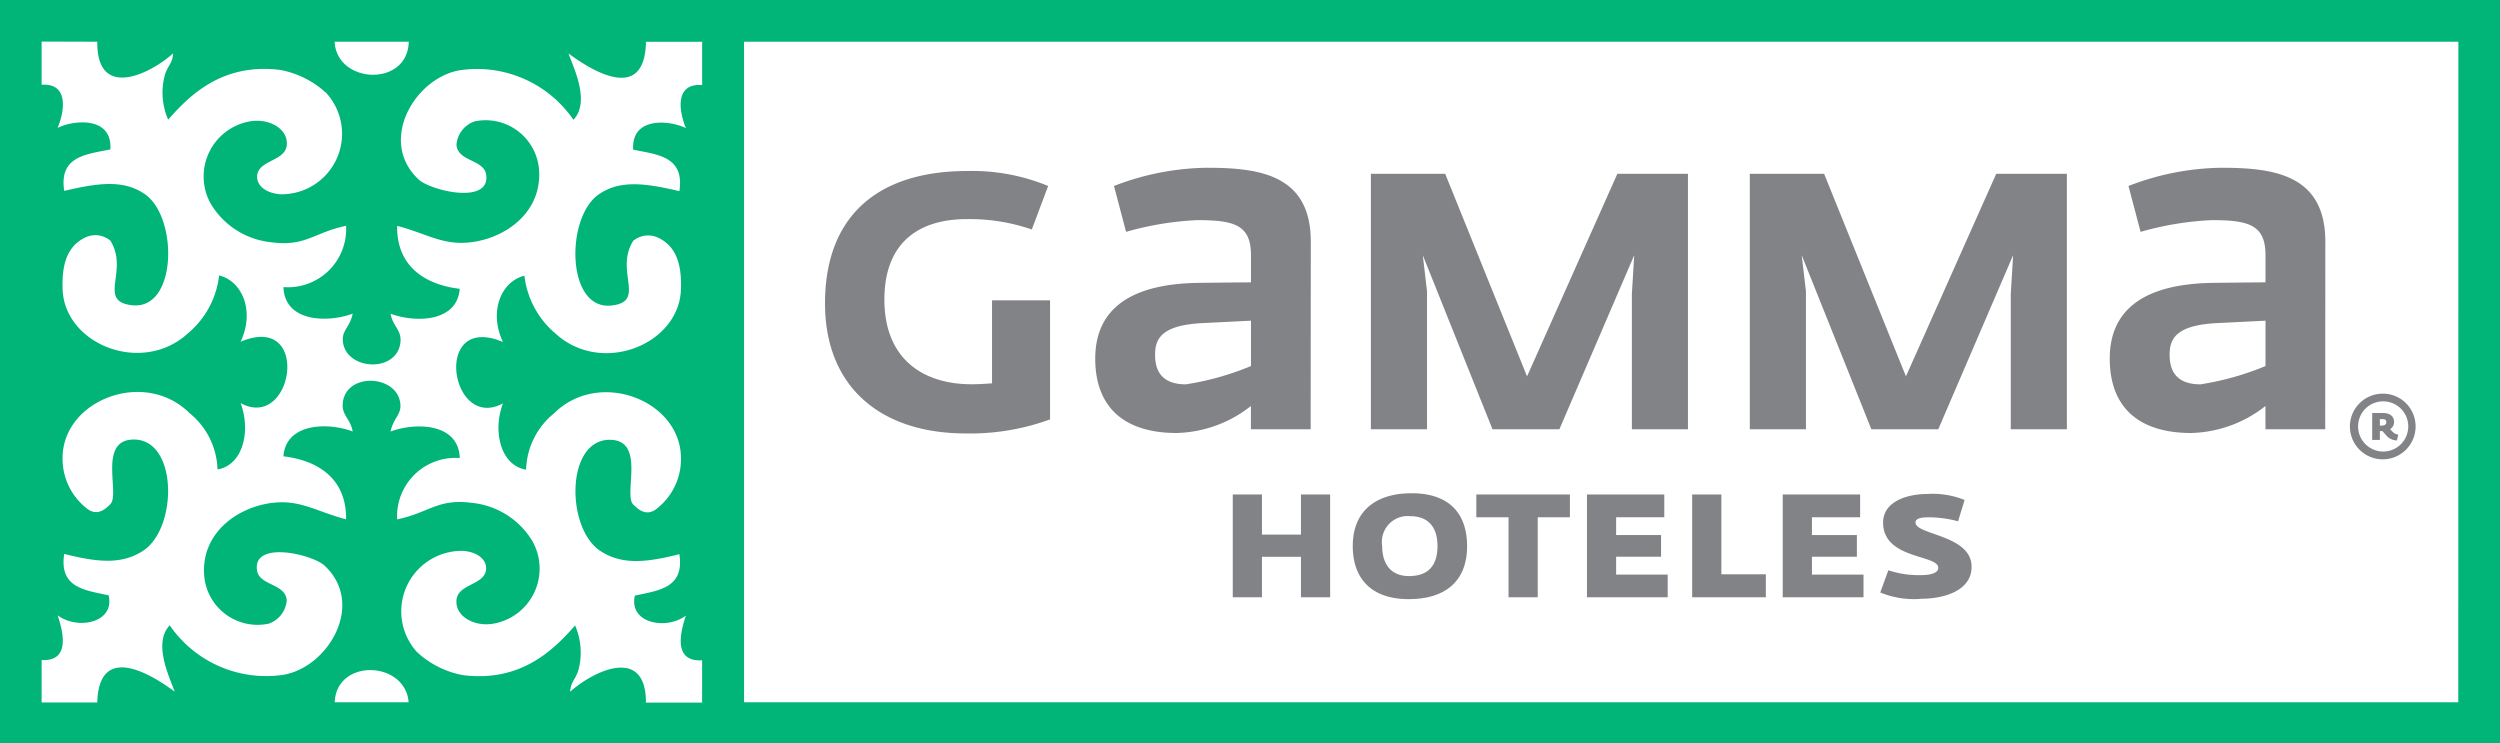
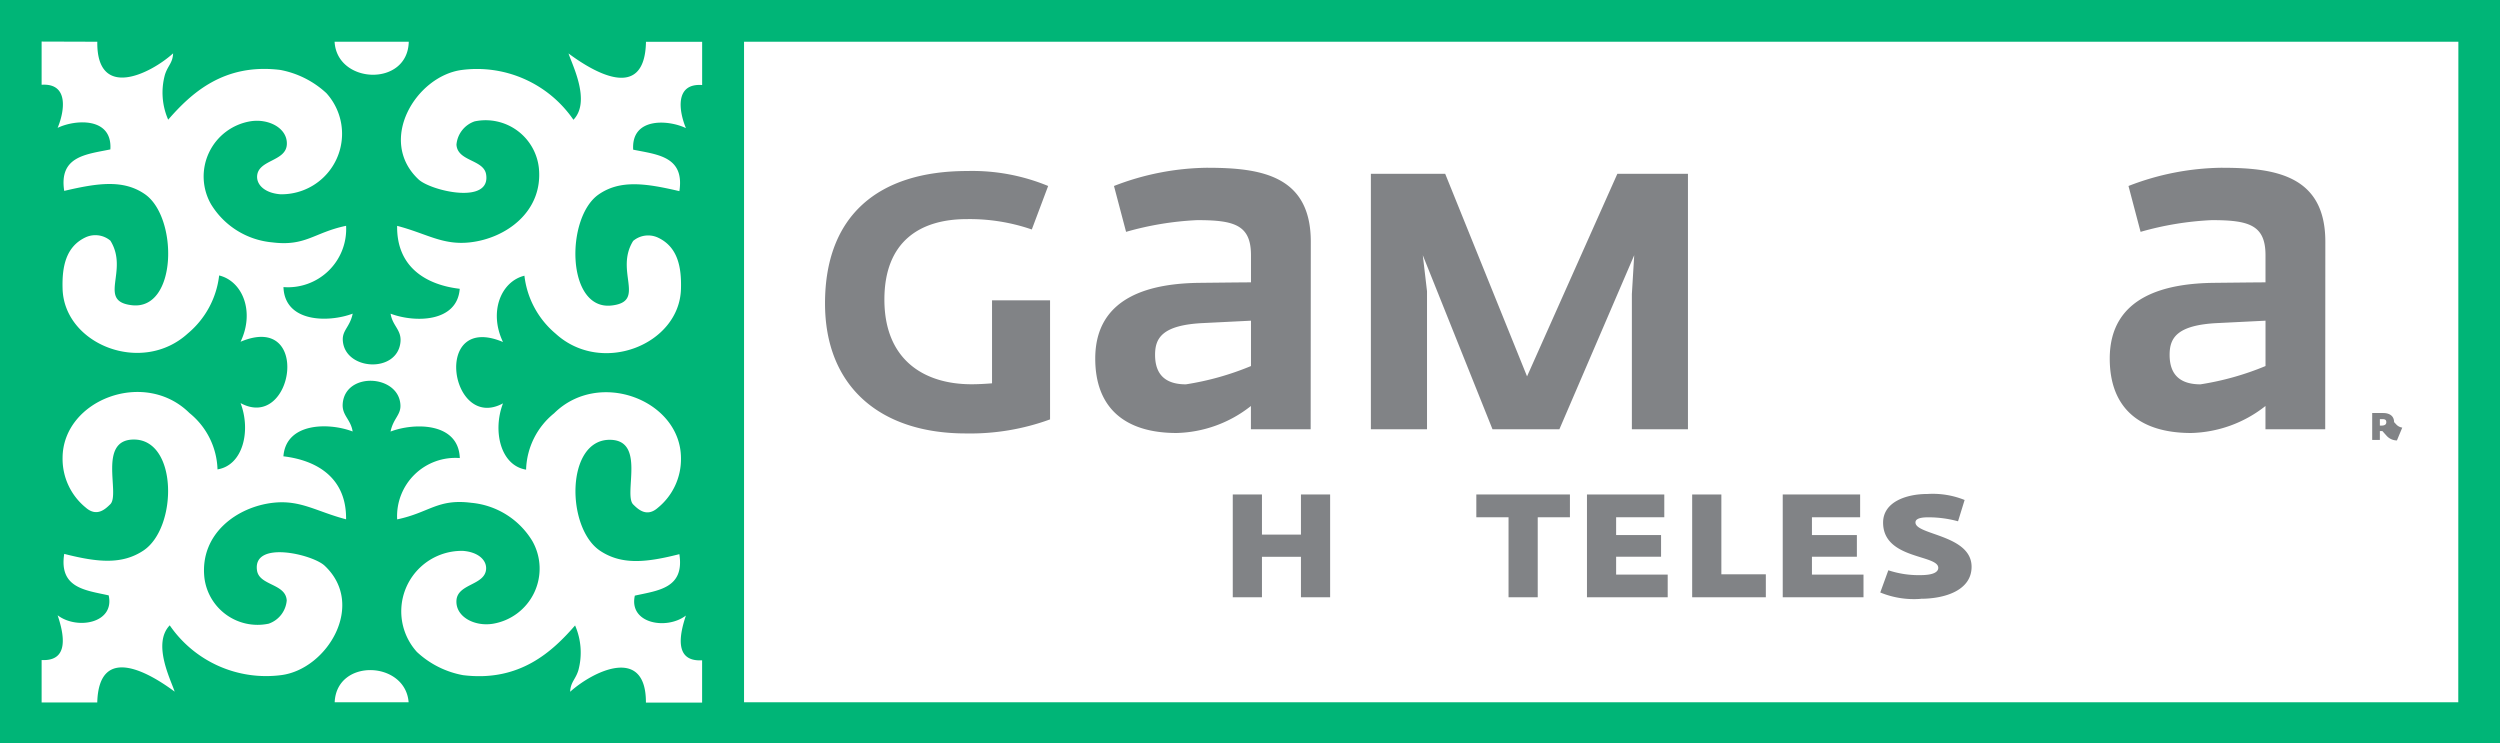
<svg xmlns="http://www.w3.org/2000/svg" id="Logo_Gamma" data-name="Logo Gamma" width="144.65" height="43.001" viewBox="0 0 144.65 43.001">
  <g id="Group_103" data-name="Group 103" transform="translate(-125.15 -149.011)">
    <g id="Group_100" data-name="Group 100" transform="translate(172.886 158.718)">
      <path id="Path_149" data-name="Path 149" d="M251.82,188.765c-4.982,0-8.146-2.734-8.146-7.525,0-5.086,3.085-7.659,8.228-7.659a11.485,11.485,0,0,1,4.682.866l-.946,2.517a11.031,11.031,0,0,0-3.765-.6c-2.679,0-4.764,1.274-4.764,4.655,0,3.493,2.3,4.9,5.037,4.9.431,0,.865-.028,1.191-.054v-4.8h3.357v6.887a13.454,13.454,0,0,1-4.874.813" transform="translate(-243.674 -173.393)" fill="#818386" />
      <path id="Path_150" data-name="Path 150" d="M337.194,188.763v-7.822l.136-2.249L333,188.763H329.13l-4.033-10.07.244,2.085v7.985h-3.248v-14.78h4.3l4.736,11.72,5.225-11.72h4.085v14.78Z" transform="translate(-290.51 -173.633)" fill="#818386" />
-       <path id="Path_151" data-name="Path 151" d="M391.626,188.763v-7.822l.136-2.249-4.33,10.07h-3.872l-4.03-10.07.245,2.085v7.985h-3.248v-14.78h4.3l4.734,11.72,5.224-11.72h4.088v14.78Z" transform="translate(-323.019 -173.633)" fill="#818386" />
      <path id="Path_152" data-name="Path 152" d="M287.742,185.644c-1.11,0-1.787-.491-1.787-1.706,0-.948.379-1.732,2.816-1.841l2.733-.136v2.624a16.309,16.309,0,0,1-3.761,1.058m1.271-12.531a15.3,15.3,0,0,0-5.437,1.055l.7,2.654a17.893,17.893,0,0,1,4.115-.678c2.137,0,3.112.27,3.112,2.029v1.571c-.488,0-2.951.028-2.951.028-2.7.027-6.06.7-6.06,4.382,0,2.87,1.732,4.306,4.707,4.306a7.2,7.2,0,0,0,4.3-1.562v1.346h3.457l.008-10.853c0-3.817-2.867-4.276-5.955-4.276" transform="translate(-266.858 -173.113)" fill="#818386" />
      <path id="Path_153" data-name="Path 153" d="M433.489,185.644c-1.111,0-1.789-.491-1.789-1.706,0-.948.378-1.732,2.814-1.841l2.735-.136v2.624a16.341,16.341,0,0,1-3.76,1.058m1.271-12.531a15.3,15.3,0,0,0-5.44,1.055l.7,2.654a17.886,17.886,0,0,1,4.117-.678c2.137,0,3.111.27,3.111,2.029v1.571c-.486,0-2.951.028-2.951.028-2.705.027-6.061.7-6.061,4.382,0,2.87,1.733,4.306,4.71,4.306a7.2,7.2,0,0,0,4.3-1.562v1.346h3.457l.007-10.853c0-3.817-2.87-4.276-5.953-4.276" transform="translate(-353.902 -173.113)" fill="#818386" />
    </g>
    <path id="Path_154" data-name="Path 154" d="M267.386,189.644H168.2V151.426h99.191Zm-118.593,0h-4.278c.108-2.56,4.094-2.4,4.278,0m-18.013-38.218c-.044,3.387,3.05,1.88,4.386.672-.025.572-.307.7-.476,1.248a3.91,3.91,0,0,0,.191,2.59c1.325-1.52,3.211-3.282,6.484-2.879a5.382,5.382,0,0,1,2.669,1.343,3.5,3.5,0,0,1-2.669,5.851c-.87-.069-1.371-.529-1.338-1.057.065-.95,1.664-.834,1.719-1.821.051-.942-1.044-1.511-2.1-1.345a3.236,3.236,0,0,0-2.286,4.8,4.633,4.633,0,0,0,3.528,2.205c1.948.249,2.427-.568,4.287-.957a3.369,3.369,0,0,1-3.624,3.546c.073,2.06,2.612,2.061,4.006,1.536-.158.768-.6.951-.573,1.533.087,1.763,3.169,1.944,3.338.1.063-.7-.462-.918-.572-1.631,1.382.526,3.855.52,4-1.44-1.875-.217-3.657-1.2-3.622-3.641,1.7.442,2.62,1.128,4.2.957,2.093-.226,4.258-1.785,4-4.314a3.1,3.1,0,0,0-3.717-2.688,1.565,1.565,0,0,0-1.05,1.345c.056.98,1.579.852,1.716,1.725.281,1.77-3.2.949-3.909.289-2.4-2.248-.16-5.964,2.479-6.331a6.771,6.771,0,0,1,6.482,2.879c1.022-1.062-.07-3.175-.285-3.838,1.325.988,4.415,2.909,4.482-.672h3.25v2.5c-1.584-.117-1.354,1.493-.938,2.494-1-.487-3.171-.646-3.052,1.246,1.4.285,2.982.387,2.673,2.4-1.946-.457-3.435-.671-4.674.193-1.923,1.337-1.877,6.732.762,6.422,2.017-.234.147-1.987,1.238-3.736a1.347,1.347,0,0,1,1.431-.193c1.149.538,1.372,1.7,1.335,2.972-.087,3.218-4.584,5.02-7.248,2.591a5.149,5.149,0,0,1-1.81-3.356c-1.357.33-2.074,2.094-1.24,3.836-4.124-1.742-3.058,5.212,0,3.549-.61,1.595-.145,3.6,1.337,3.836a4.351,4.351,0,0,1,1.62-3.261c2.607-2.582,7.327-.75,7.341,2.589a3.627,3.627,0,0,1-1.335,2.876c-.652.582-1.159.075-1.431-.192-.57-.584.74-3.713-1.333-3.739-2.575-.033-2.566,5.109-.572,6.426,1.229.811,2.615.692,4.578.19.307,1.976-1.224,2.1-2.576,2.4-.362,1.615,1.837,2.007,2.954,1.152-.356,1.065-.706,2.687.938,2.589v2.447h-3.251c.012-3.318-3.055-1.826-4.384-.625.025-.57.308-.7.476-1.246a3.929,3.929,0,0,0-.191-2.591c-1.325,1.521-3.212,3.279-6.482,2.876a5.32,5.32,0,0,1-2.669-1.342,3.5,3.5,0,0,1,2.669-5.849c.87.067,1.37.528,1.334,1.054-.065.949-1.661.833-1.716,1.82-.053.938,1.042,1.512,2.1,1.344a3.233,3.233,0,0,0,2.288-4.793,4.623,4.623,0,0,0-3.529-2.207c-1.949-.249-2.427.57-4.289.959a3.373,3.373,0,0,1,3.624-3.548c-.073-2.061-2.612-2.063-4.007-1.533.159-.767.6-.955.572-1.535-.085-1.761-3.168-1.943-3.338-.1-.064.7.464.916.573,1.631-1.381-.529-3.854-.522-4.006,1.437,1.879.22,3.658,1.2,3.626,3.644-1.7-.444-2.62-1.128-4.2-.959-2.093.227-4.259,1.785-4,4.316a3.1,3.1,0,0,0,3.718,2.683,1.555,1.555,0,0,0,1.048-1.344c-.056-.981-1.576-.853-1.717-1.725-.281-1.771,3.205-.949,3.91-.287,2.4,2.248.161,5.962-2.48,6.327a6.766,6.766,0,0,1-6.482-2.876c-1.024,1.063.072,3.175.285,3.837-1.317-.981-4.38-2.884-4.479.625h-3.219V187.2c1.633.088,1.283-1.526.926-2.589,1.12.855,3.317.463,2.954-1.152-1.351-.3-2.88-.422-2.572-2.4,1.962.5,3.35.621,4.578-.19,1.993-1.317,2-6.458-.572-6.426-2.075.027-.762,3.155-1.336,3.739-.273.267-.777.774-1.432.192a3.633,3.633,0,0,1-1.333-2.876c.015-3.339,4.736-5.171,7.341-2.589a4.357,4.357,0,0,1,1.623,3.261c1.479-.238,1.942-2.241,1.334-3.836,3.057,1.663,4.12-5.291,0-3.549.833-1.742.115-3.506-1.239-3.836a5.137,5.137,0,0,1-1.813,3.356c-2.663,2.429-7.16.627-7.246-2.591-.037-1.267.185-2.434,1.333-2.972a1.347,1.347,0,0,1,1.432.193c1.094,1.749-.777,3.5,1.242,3.736,2.636.31,2.684-5.085.759-6.422-1.241-.863-2.724-.65-4.671-.193-.313-2.01,1.272-2.112,2.67-2.4.122-1.891-2.054-1.733-3.052-1.246.416-1,.644-2.6-.926-2.494v-2.5Zm18.021,0c-.056,2.63-4.159,2.462-4.291,0ZM125.15,192.012H269.8v-43H125.15Z" fill="#00b577" />
-     <path id="Path_155" data-name="Path 155" d="M466.527,208.7h-.144v.375h.091c.209,0,.281-.079.281-.195s-.043-.18-.227-.18m.842,1.234a.812.812,0,0,1-.613-.288s-.149-.164-.228-.255h-.146v.514h-.444v-1.557h.636c.358,0,.63.164.63.524a.472.472,0,0,1-.229.408l.131.141a.587.587,0,0,0,.343.178Z" transform="translate(-203.534 -35.439)" fill="#818386" />
-     <path id="Path_156" data-name="Path 156" d="M464.7,205.564a1.9,1.9,0,1,0,1.886,1.9,1.891,1.891,0,0,0-1.886-1.9m0,.446a1.451,1.451,0,1,1-1.44,1.452,1.446,1.446,0,0,1,1.44-1.452" transform="translate(-201.67 -33.776)" fill="#818386" />
+     <path id="Path_155" data-name="Path 155" d="M466.527,208.7h-.144v.375h.091c.209,0,.281-.079.281-.195s-.043-.18-.227-.18m.842,1.234a.812.812,0,0,1-.613-.288s-.149-.164-.228-.255h-.146v.514h-.444v-1.557h.636c.358,0,.63.164.63.524l.131.141a.587.587,0,0,0,.343.178Z" transform="translate(-203.534 -35.439)" fill="#818386" />
    <g id="Group_101" data-name="Group 101" transform="translate(196.481 177.548)">
      <path id="Path_157" data-name="Path 157" d="M306.2,226v-2.341h-2.256V226h-1.689v-5.947h1.689v2.321H306.2v-2.321h1.688V226Z" transform="translate(-302.258 -219.979)" fill="#818386" />
-       <path id="Path_158" data-name="Path 158" d="M322.809,221.193a1.494,1.494,0,0,0-1.621,1.711c0,1,.456,1.754,1.556,1.754,1.21,0,1.646-.719,1.646-1.743s-.48-1.722-1.581-1.722m-.086,4.8c-2.158,0-3.235-1.189-3.235-3.075,0-2,1.307-3.052,3.4-3.052,2.234,0,3.215,1.222,3.215,3.063,0,1.972-1.2,3.063-3.378,3.063" transform="translate(-312.548 -219.864)" fill="#818386" />
      <path id="Path_159" data-name="Path 159" d="M340.8,221.373V226h-1.689v-4.63h-1.864v-1.317h5.416v1.317Z" transform="translate(-323.158 -219.979)" fill="#818386" />
      <path id="Path_160" data-name="Path 160" d="M353.135,226v-5.947h4.474v1.317h-2.787V222.4h2.6v1.254h-2.6v1.034h2.984V226Z" transform="translate(-332.644 -219.979)" fill="#818386" />
      <path id="Path_161" data-name="Path 161" d="M368.248,226v-5.947h1.689v4.618h2.573V226Z" transform="translate(-341.67 -219.979)" fill="#818386" />
      <path id="Path_162" data-name="Path 162" d="M381.259,226v-5.947h4.478v1.317h-2.788V222.4h2.6v1.254h-2.6v1.034h2.983V226Z" transform="translate(-349.441 -219.979)" fill="#818386" />
      <path id="Path_163" data-name="Path 163" d="M397.609,226.043a5.118,5.118,0,0,1-2.34-.369l.467-1.285a5.571,5.571,0,0,0,1.853.281c.806,0,1.036-.205,1.036-.423,0-.775-3.192-.48-3.192-2.617,0-1.2,1.35-1.655,2.559-1.655a4.938,4.938,0,0,1,2.158.347l-.381,1.233a6.521,6.521,0,0,0-1.734-.23c-.652,0-.729.177-.729.3,0,.729,3.247.708,3.247,2.562,0,1.362-1.537,1.851-2.943,1.851" transform="translate(-357.808 -219.93)" fill="#818386" />
    </g>
  </g>
</svg>